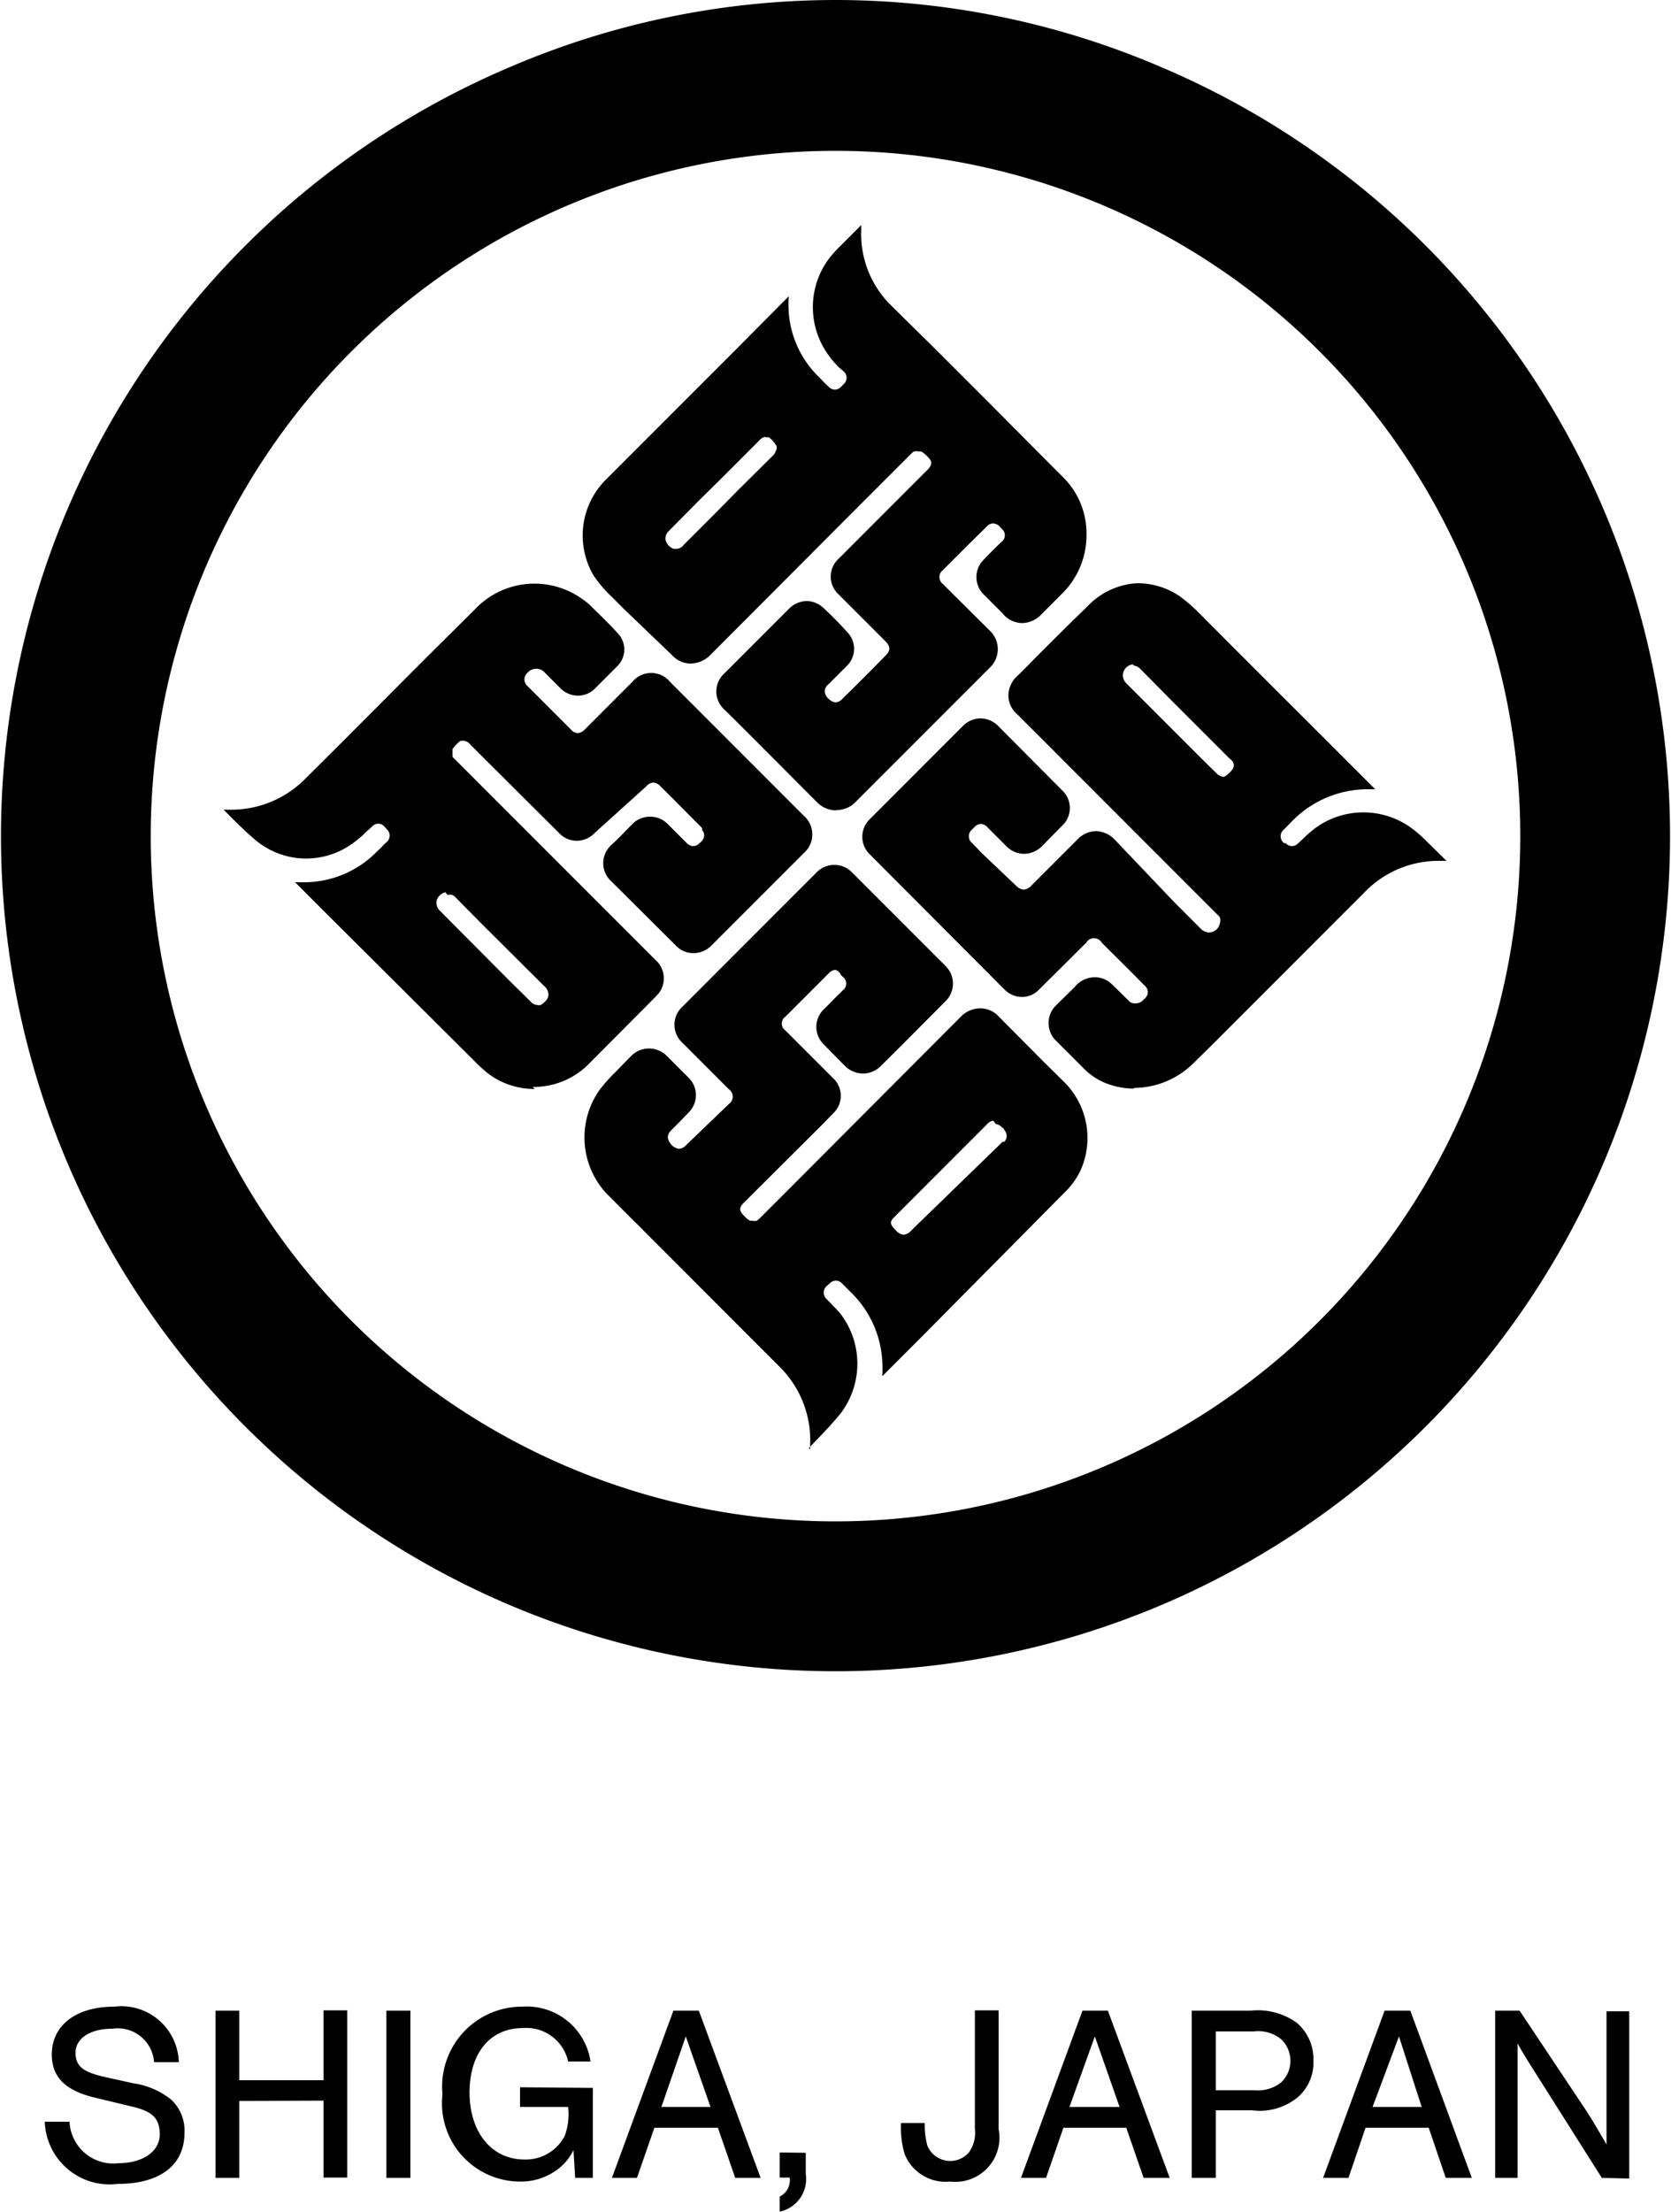
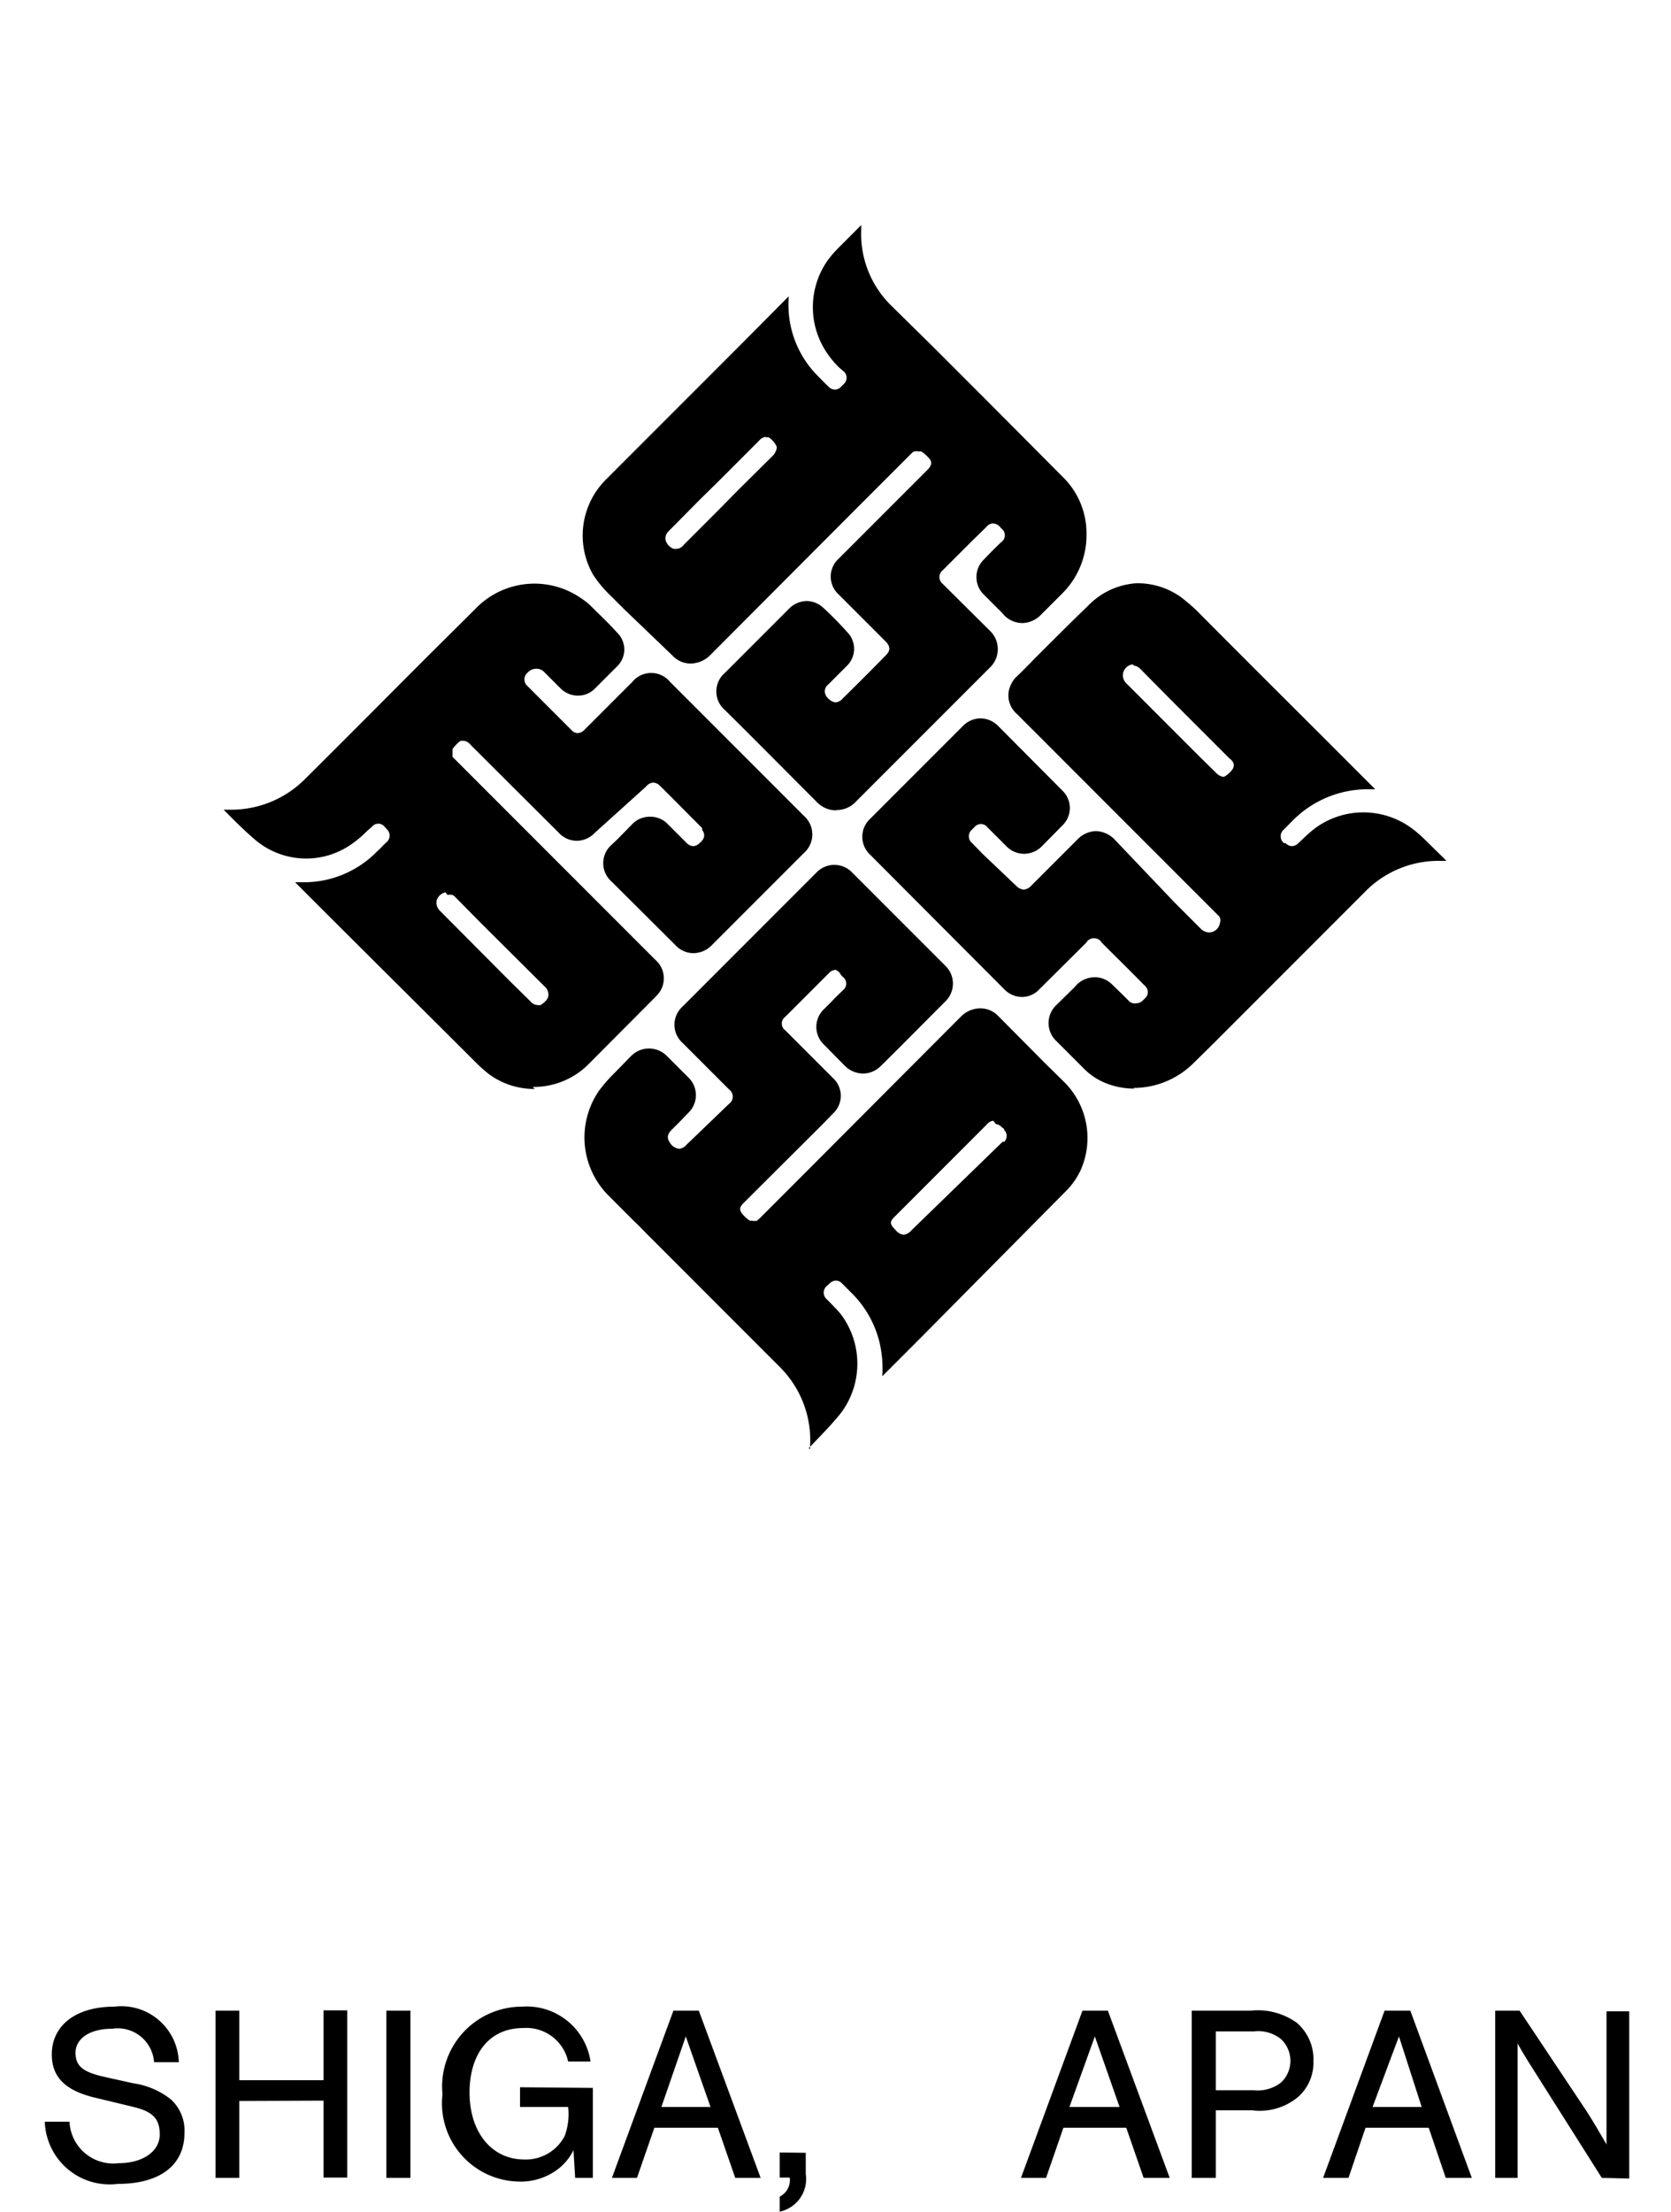
<svg xmlns="http://www.w3.org/2000/svg" viewBox="0 0 50 66.14">
  <g id="レイヤー_1" data-name="レイヤー 1">
    <path d="M4.61,61.66a1.09,1.09,0,0,0-1.25-1c-.67,0-1.1.29-1.1.72s.27.59.91.73l.81.18a2.35,2.35,0,0,1,1.13.48,1.26,1.26,0,0,1,.41,1c0,1-.77,1.53-2,1.53a1.94,1.94,0,0,1-2.18-1.86h.74a1.31,1.31,0,0,0,1.47,1.24c.72,0,1.23-.35,1.23-.86S4.52,63.13,4,63l-1.12-.27c-.92-.21-1.33-.62-1.33-1.3,0-.87.72-1.43,1.87-1.43a1.72,1.72,0,0,1,1.93,1.66Z" />
    <path d="M7.16,62.82v2.3H6.45v-5h.71V62.2H9.68V60.11h.71v5H9.68v-2.3Z" />
    <path d="M12.28,65.12h-.72v-5h.72Z" />
    <path d="M17.74,62.43v2.69h-.53l-.05-.83a1.6,1.6,0,0,1-.48.58,1.84,1.84,0,0,1-1.15.36,2.34,2.34,0,0,1-2.29-2.61A2.39,2.39,0,0,1,15.62,60a1.93,1.93,0,0,1,2.05,1.64H17a1.28,1.28,0,0,0-1.35-1c-1,0-1.6.76-1.6,1.93s.65,2,1.64,2a1.31,1.31,0,0,0,1.21-.71A1.9,1.9,0,0,0,17,63H15.56v-.59Z" />
    <path d="M19.58,63.62l-.52,1.5h-.75l1.84-5h.76l1.85,5H22l-.52-1.5Zm.94-2.73L19.79,63h1.47Z" />
    <path d="M24.11,64.37V65a1,1,0,0,1-.78,1.13v-.45a.55.55,0,0,0,.3-.57h-.3v-.75Z" />
-     <path d="M29.88,60.11v3.55a1.32,1.32,0,0,1-1.45,1.57,1.32,1.32,0,0,1-1.36-.82,2.78,2.78,0,0,1-.11-.93h.71a2.38,2.38,0,0,0,.08.68.74.74,0,0,0,1.24.2,1,1,0,0,0,.18-.71V60.11Z" />
    <path d="M31.82,63.62l-.52,1.5h-.75l1.84-5h.76l1.85,5h-.78l-.52-1.5Zm.94-2.73L32,63H33.5Z" />
    <path d="M36.38,65.12h-.72v-5h1.76a2,2,0,0,1,1.38.36,1.43,1.43,0,0,1,.5,1.15,1.36,1.36,0,0,1-.47,1.08,1.79,1.79,0,0,1-1.36.39H36.38Zm1.14-2.62a1.14,1.14,0,0,0,.81-.23.89.89,0,0,0,0-1.3,1.09,1.09,0,0,0-.81-.23H36.38V62.5Z" />
    <path d="M40.86,63.62l-.51,1.5h-.76l1.84-5h.77l1.84,5h-.78l-.51-1.5Zm1-2.73L41.07,63h1.47Z" />
    <path d="M47.93,65.12l-2-3.16c-.25-.39-.4-.64-.52-.86,0,.22,0,.69,0,.94v3.08h-.67v-5h.73l2,3c.19.29.45.74.6,1,0-.28,0-.59,0-.94V60.14h.68v5Z" />
  </g>
  <g id="レイヤー_2" data-name="レイヤー 2">
    <path d="M16,32.56a2.28,2.28,0,0,1-1.38-.45,4.4,4.4,0,0,1-.39-.35l-4.4-4.38-1-1h.23a3.05,3.05,0,0,0,2.23-.93l.11-.1a1.37,1.37,0,0,1,.17-.17.26.26,0,0,0,0-.39h0l-.07-.08a.24.24,0,0,0-.36,0l-.18.16a3.08,3.08,0,0,1-.44.37,2.36,2.36,0,0,1-2.85-.1c-.25-.21-.49-.44-.72-.67l-.26-.26h.18a3.11,3.11,0,0,0,2.26-.92c1.24-1.23,2.47-2.47,3.7-3.7l1.38-1.37a2.45,2.45,0,0,1,3.21-.31,1.69,1.69,0,0,1,.25.2l.17.17c.22.21.43.42.63.64a.7.7,0,0,1,0,1l-.67.67a.71.71,0,0,1-.51.21.74.74,0,0,1-.52-.22l-.5-.5A.32.32,0,0,0,16,20a.34.34,0,0,0-.22.12h0l0,0a.26.26,0,0,0,0,.39l1.32,1.32a.26.26,0,0,0,.19.09.31.31,0,0,0,.21-.11l1-1,.42-.42a.73.73,0,0,1,1.13,0l4,4a.74.74,0,0,1,0,1.12l-2.75,2.75a.77.77,0,0,1-.55.24.73.73,0,0,1-.54-.24l-1.91-1.9a.73.73,0,0,1,0-1.1l.18-.17.45-.46a.73.73,0,0,1,.52-.21.72.72,0,0,1,.52.21l.35.35.22.22a.3.3,0,0,0,.2.1.28.28,0,0,0,.2-.1l0,0a.23.23,0,0,0,.07-.07.23.23,0,0,0,0-.31s0-.05,0-.06l-.25-.25c-.35-.35-.69-.7-1-1a.31.31,0,0,0-.21-.11.3.3,0,0,0-.22.12L17.8,24.9a.75.75,0,0,1-.54.24.73.73,0,0,1-.54-.24l-2.64-2.63,0,0a.3.3,0,0,0-.2-.12l-.1,0a1.13,1.13,0,0,0-.24.25c0,.06,0,.14,0,.22a.29.29,0,0,0,.07.08l0,0,6,6a.73.73,0,0,1,.1,1l-.08.09-2.06,2.07a2.32,2.32,0,0,1-1.63.64m-2.61-5.82h0a.36.36,0,0,0-.26.23.34.34,0,0,0,.1.33l2.11,2.12.59.58a.29.29,0,0,0,.2.11h0a.23.23,0,0,0,.11,0c.1-.07.22-.16.23-.29a.33.33,0,0,0-.12-.27l-1.94-1.93-.72-.73,0,0a.35.35,0,0,0-.09-.07.33.33,0,0,0-.15,0" />
    <path d="M33.94,32.55a2.29,2.29,0,0,1-.87-.17,1.92,1.92,0,0,1-.62-.41l-.53-.53-.35-.35a.74.74,0,0,1,0-1l.59-.58.06-.07a.79.79,0,0,1,.53-.22.73.73,0,0,1,.52.21l.35.34.18.18A.26.26,0,0,0,34,30a.29.29,0,0,0,.2-.09h0l.08-.08a.24.24,0,0,0,0-.33.46.46,0,0,0-.07-.07c-.41-.42-.83-.83-1.24-1.24a.27.27,0,0,0-.47,0l-1.4,1.39a.71.71,0,0,1-.52.23.74.74,0,0,1-.52-.22L26,25.52a.73.73,0,0,1,0-1l2.82-2.82a.74.74,0,0,1,.52-.22.75.75,0,0,1,.53.23l1.94,1.95a.72.72,0,0,1,0,1l-.64.65a.77.77,0,0,1-.53.22.75.75,0,0,1-.51-.21l-.38-.38-.2-.2a.25.25,0,0,0-.4,0l-.06.06a.26.26,0,0,0,0,.41l.31.32,1,.95a.37.37,0,0,0,.23.12.35.35,0,0,0,.23-.12l1.38-1.38a.8.8,0,0,1,.56-.25.82.82,0,0,1,.55.25L35.16,27l.77.77a.36.36,0,0,0,.25.11.33.33,0,0,0,.32-.27.28.28,0,0,0,0-.18v0a.29.29,0,0,0-.07-.08h0l-6-6a.73.73,0,0,1-.17-.9.71.71,0,0,1,.11-.17c.19-.18.38-.37.56-.56.52-.52,1.07-1.07,1.61-1.59A2.21,2.21,0,0,1,34,17.44a2.23,2.23,0,0,1,1.33.41,5.9,5.9,0,0,1,.46.39c1.42,1.43,2.85,2.85,4.27,4.27l1.09,1.09h-.3a3.16,3.16,0,0,0-2.06.83c-.13.12-.25.25-.37.37a.26.26,0,0,0,0,.41h0l.05,0a.26.26,0,0,0,.19.09.28.28,0,0,0,.19-.09l.15-.14a3.68,3.68,0,0,1,.37-.32,2.44,2.44,0,0,1,2.85,0,3.47,3.47,0,0,1,.4.34l.52.51.14.14H43a3.08,3.08,0,0,0-2.18.95l-4.5,4.5-.63.62a2.55,2.55,0,0,1-1.77.72m0-12.66h-.06a.34.34,0,0,0-.25.24.33.33,0,0,0,.09.32l2.05,2.05.17.17.49.48a.35.35,0,0,0,.21.1h0a.73.73,0,0,0,.26-.23c.09-.14,0-.26-.09-.32l-1-1-.8-.8L34.12,20a.32.32,0,0,0-.21-.1" />
    <path d="M25,24.23a.8.8,0,0,1-.56-.25c-.92-.92-1.83-1.84-2.75-2.75a.73.73,0,0,1,0-1.11l1.91-1.91a.77.77,0,0,1,.54-.24.75.75,0,0,1,.48.19,10.21,10.21,0,0,1,.73.74.71.71,0,0,1,0,1l-.24.24-.32.32a.27.27,0,0,0-.11.23.34.34,0,0,0,.13.22A.32.32,0,0,0,25,21a.3.3,0,0,0,.22-.12c.43-.42.85-.84,1.27-1.27.16-.15.16-.28,0-.44l-1.4-1.4a.72.72,0,0,1,0-1.06l.18-.18,2.47-2.47h0c.06-.06.18-.18.09-.32a1.16,1.16,0,0,0-.26-.24l-.07,0a.37.37,0,0,0-.15,0,.35.35,0,0,0-.09.07v0l-1.48,1.48-4.54,4.55a.84.84,0,0,1-.57.24.74.74,0,0,1-.55-.24L18.66,18.2l-.36-.36a3.72,3.72,0,0,1-.55-.65,2.36,2.36,0,0,1,.37-2.84l4-4L23.6,8.86v0a3.62,3.62,0,0,0,0,.47,3,3,0,0,0,.88,1.92c.1.1.2.21.3.3a.28.28,0,0,0,.2.1.26.26,0,0,0,.19-.09l.08-.08a.25.25,0,0,0,0-.37L25.12,11a2.71,2.71,0,0,1-.35-.41,2.43,2.43,0,0,1,0-2.81,3.31,3.31,0,0,1,.31-.36l.53-.53.16-.16v.13a3,3,0,0,0,.85,2.23L28,10.45l.25.25,1.24,1.24,2.29,2.3A2.36,2.36,0,0,1,32.51,16a2.45,2.45,0,0,1-.71,1.73l-.53.53-.13.13a.8.8,0,0,1-.55.24.77.77,0,0,1-.55-.24L30,18.34l-.55-.55a.73.73,0,0,1,0-1.07c.08-.09.42-.43.51-.51a.25.25,0,0,0,0-.41l-.05-.06a.3.3,0,0,0-.2-.09.26.26,0,0,0-.19.1l-.49.48-.39.39-.43.43a.26.26,0,0,0,0,.41l1.4,1.39a.76.76,0,0,1,0,1.12l-4,4a.78.78,0,0,1-.55.25M22.92,13.06a.32.32,0,0,0-.21.12l-1.17,1.17-.62.61-.91.92a.31.31,0,0,0-.1.24.38.38,0,0,0,.25.29l.09,0a.28.28,0,0,0,.21-.12l1-1,.61-.62,1.08-1.07s.13-.17.08-.27a.76.76,0,0,0-.22-.25.23.23,0,0,0-.11,0" />
    <path d="M24.24,43.33v-.1a3.09,3.09,0,0,0-.92-2.37L20.66,38.2l-1.27-1.27c-.13-.13-.26-.27-.4-.4l-.82-.82a2.46,2.46,0,0,1-.23-3.12,5,5,0,0,1,.37-.43l.11-.11.39-.4.08-.08a.75.75,0,0,1,1.06,0l.65.65a.73.73,0,0,1,0,1.05l-.26.27-.25.25c-.17.17-.11.3,0,.44a.4.4,0,0,0,.23.12.31.31,0,0,0,.21-.11L21.82,33a.26.26,0,0,0,0-.42l-1.4-1.4a.73.73,0,0,1,0-1.08l4-4a.74.74,0,0,1,1.09,0l2.78,2.78a.74.74,0,0,1,0,1.06c-.64.64-1.28,1.29-1.93,1.93a.76.76,0,0,1-.54.23.79.79,0,0,1-.54-.23l-.62-.63a.73.73,0,0,1,0-1.07l.22-.22c.11-.12.23-.23.34-.34a.25.25,0,0,0,0-.4l-.06-.06A.26.26,0,0,0,25,29a.28.28,0,0,0-.19.09l-.42.42-.35.35-.54.54a.25.25,0,0,0,0,.41l.93.93.49.49a.72.72,0,0,1,0,1.07l-.3.31-2.35,2.34h0c-.06.06-.18.17-.09.3a.88.88,0,0,0,.26.25l.07,0a.3.3,0,0,0,.14,0h0l.08-.07h0l1.51-1.51,4.52-4.53a.82.82,0,0,1,.57-.24.74.74,0,0,1,.55.24l1.38,1.39.6.59A2.36,2.36,0,0,1,32.33,35a2.22,2.22,0,0,1-.46.64L27.55,40,26.4,41.15a3.44,3.44,0,0,0-.08-1,3.11,3.11,0,0,0-.84-1.49l-.28-.28a.26.26,0,0,0-.19-.09.28.28,0,0,0-.19.09l-.09.08a.26.26,0,0,0,0,.38l.14.14c.1.11.21.21.3.33a2.46,2.46,0,0,1,0,2.93c-.23.29-.49.56-.74.82l-.23.24m5.52-9.79a.31.31,0,0,0-.2.12l-2.72,2.72c-.09.09-.14.14-.14.21s.05.13.14.22a.36.36,0,0,0,.24.14.38.38,0,0,0,.24-.14L30,34.14s0,0,.05,0a.25.25,0,0,0,0-.35s0-.05-.06-.07l0,0a.29.29,0,0,0-.19-.11" />
-     <path d="M25,4.51A20.49,20.49,0,1,1,4.51,25,20.49,20.49,0,0,1,25,4.51M25,0a24.74,24.74,0,0,0-9.73,2A25,25,0,0,0,2,15.27,25,25,0,0,0,2,34.73,25,25,0,0,0,15.27,48a25,25,0,0,0,19.46,0A25,25,0,0,0,48,34.73a25,25,0,0,0,0-19.46A25,25,0,0,0,34.73,2,24.74,24.74,0,0,0,25,0" />
  </g>
</svg>